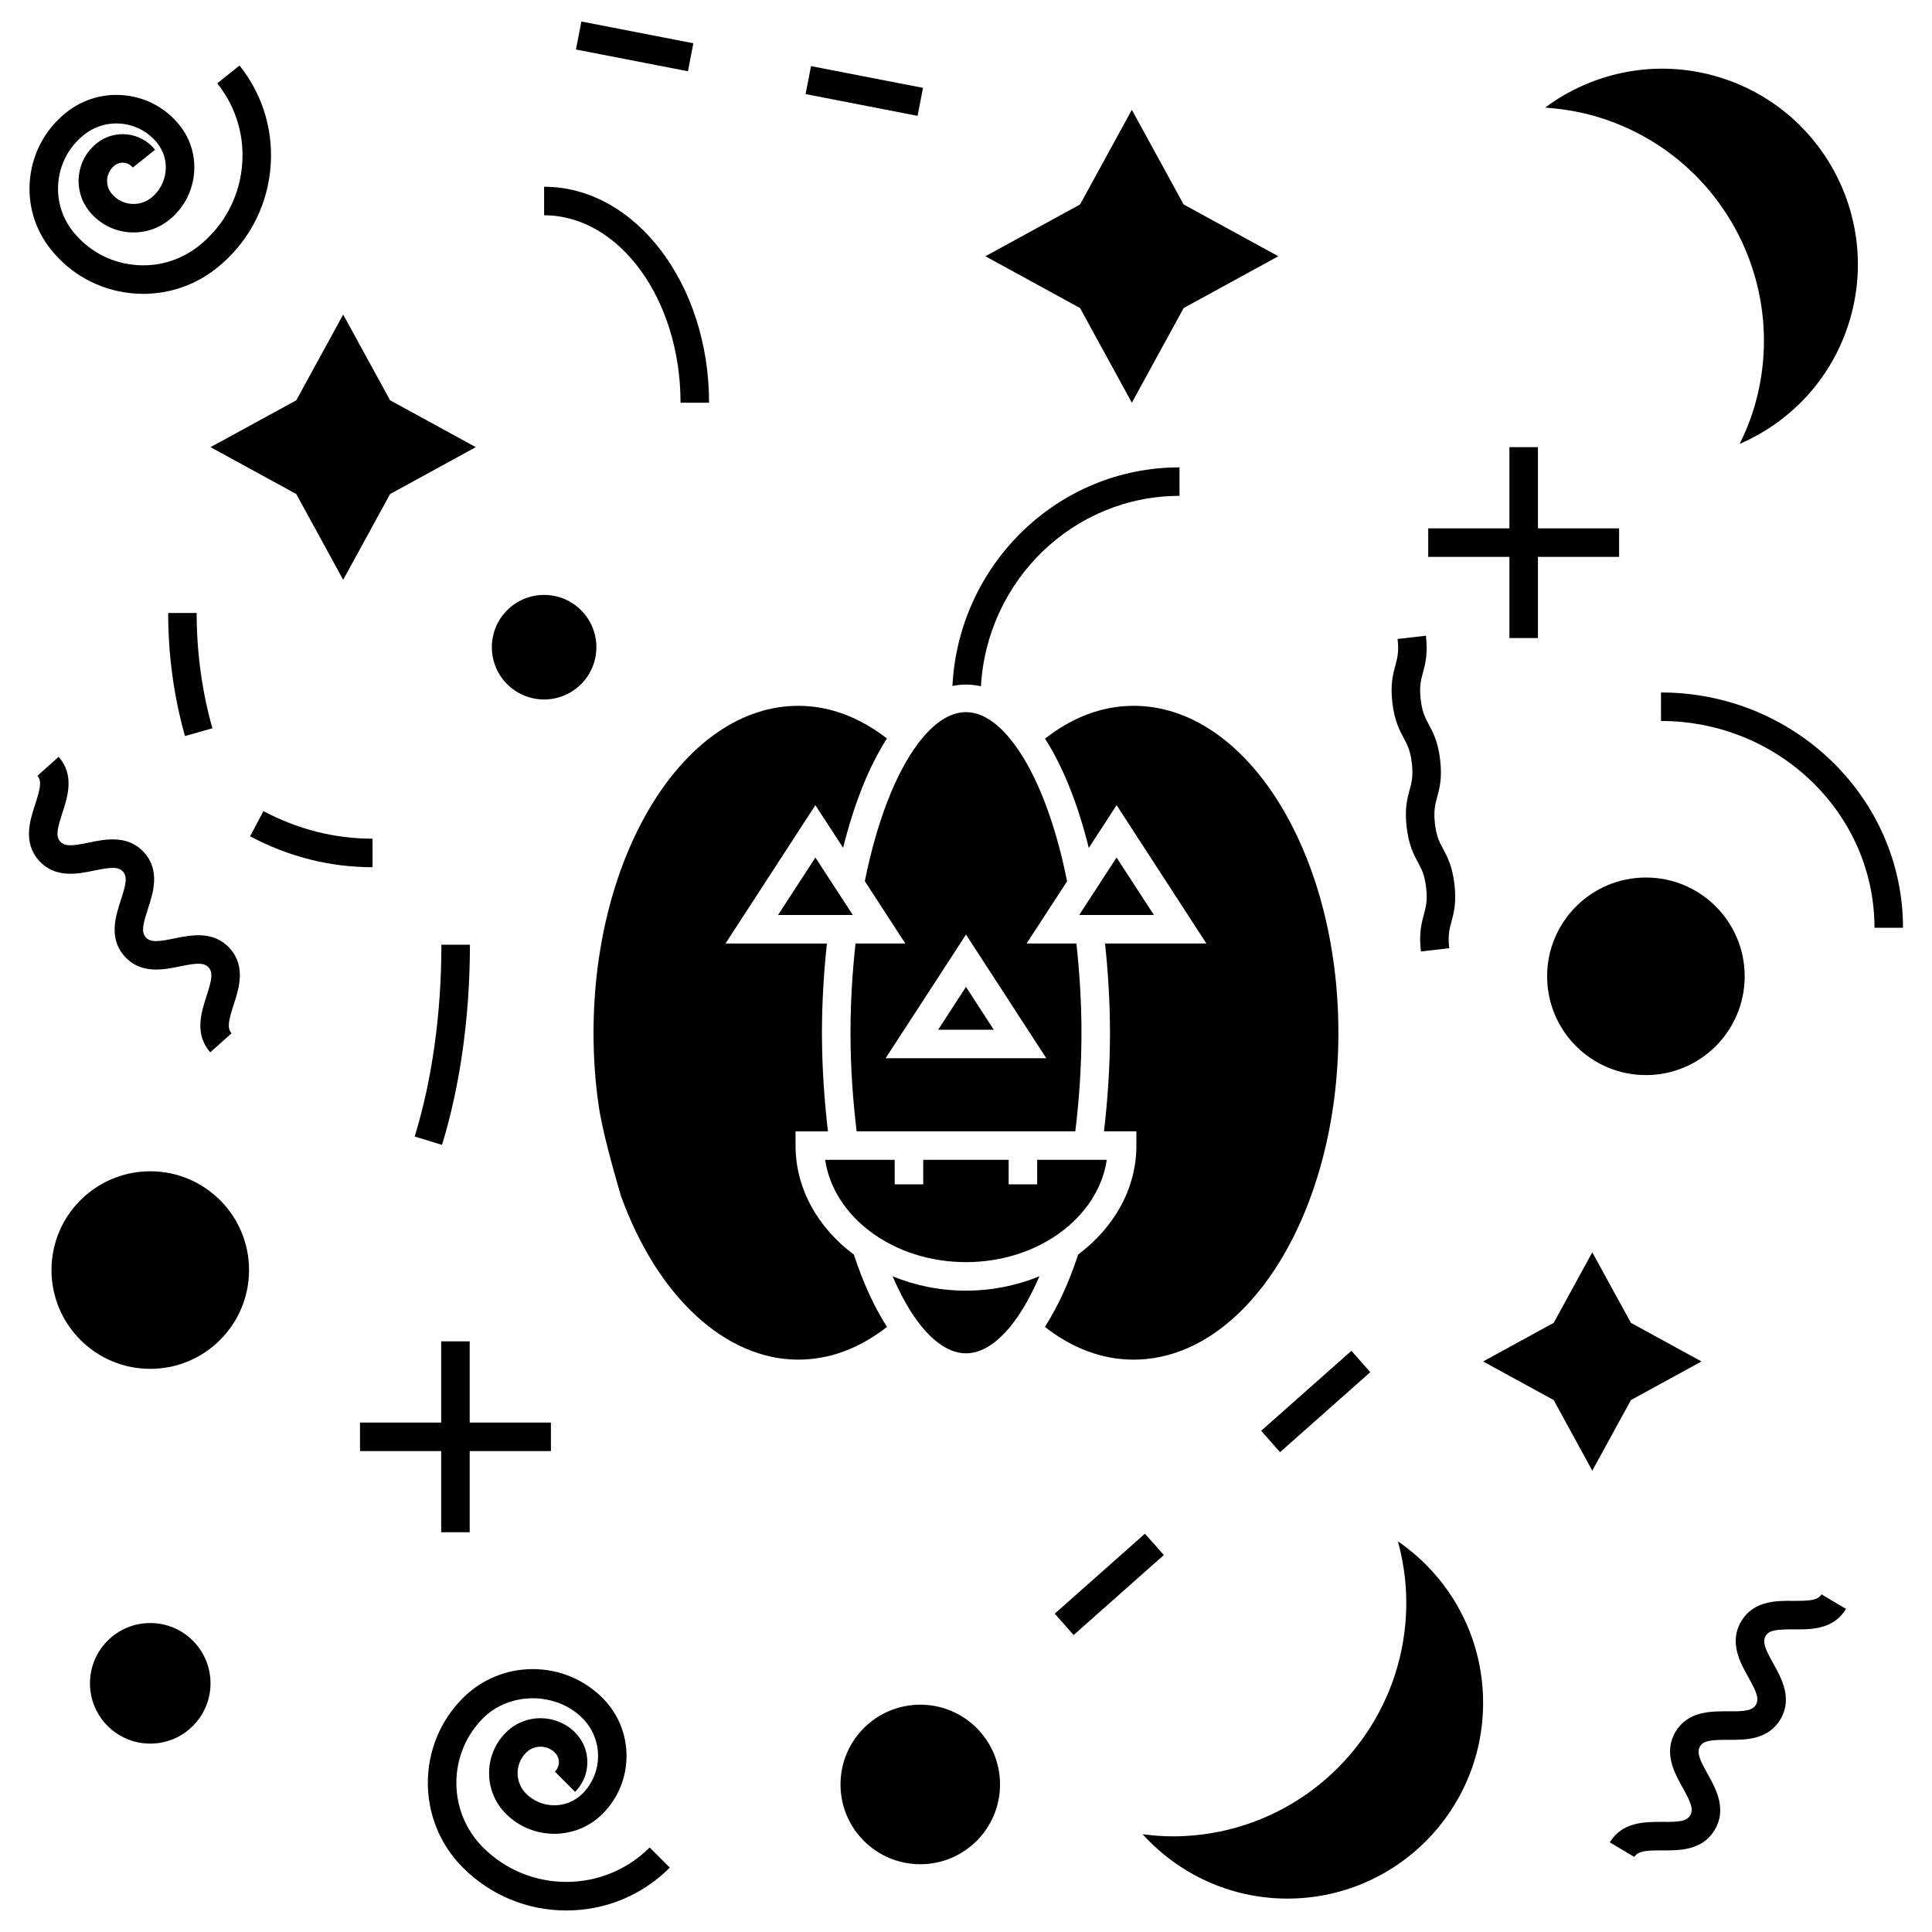
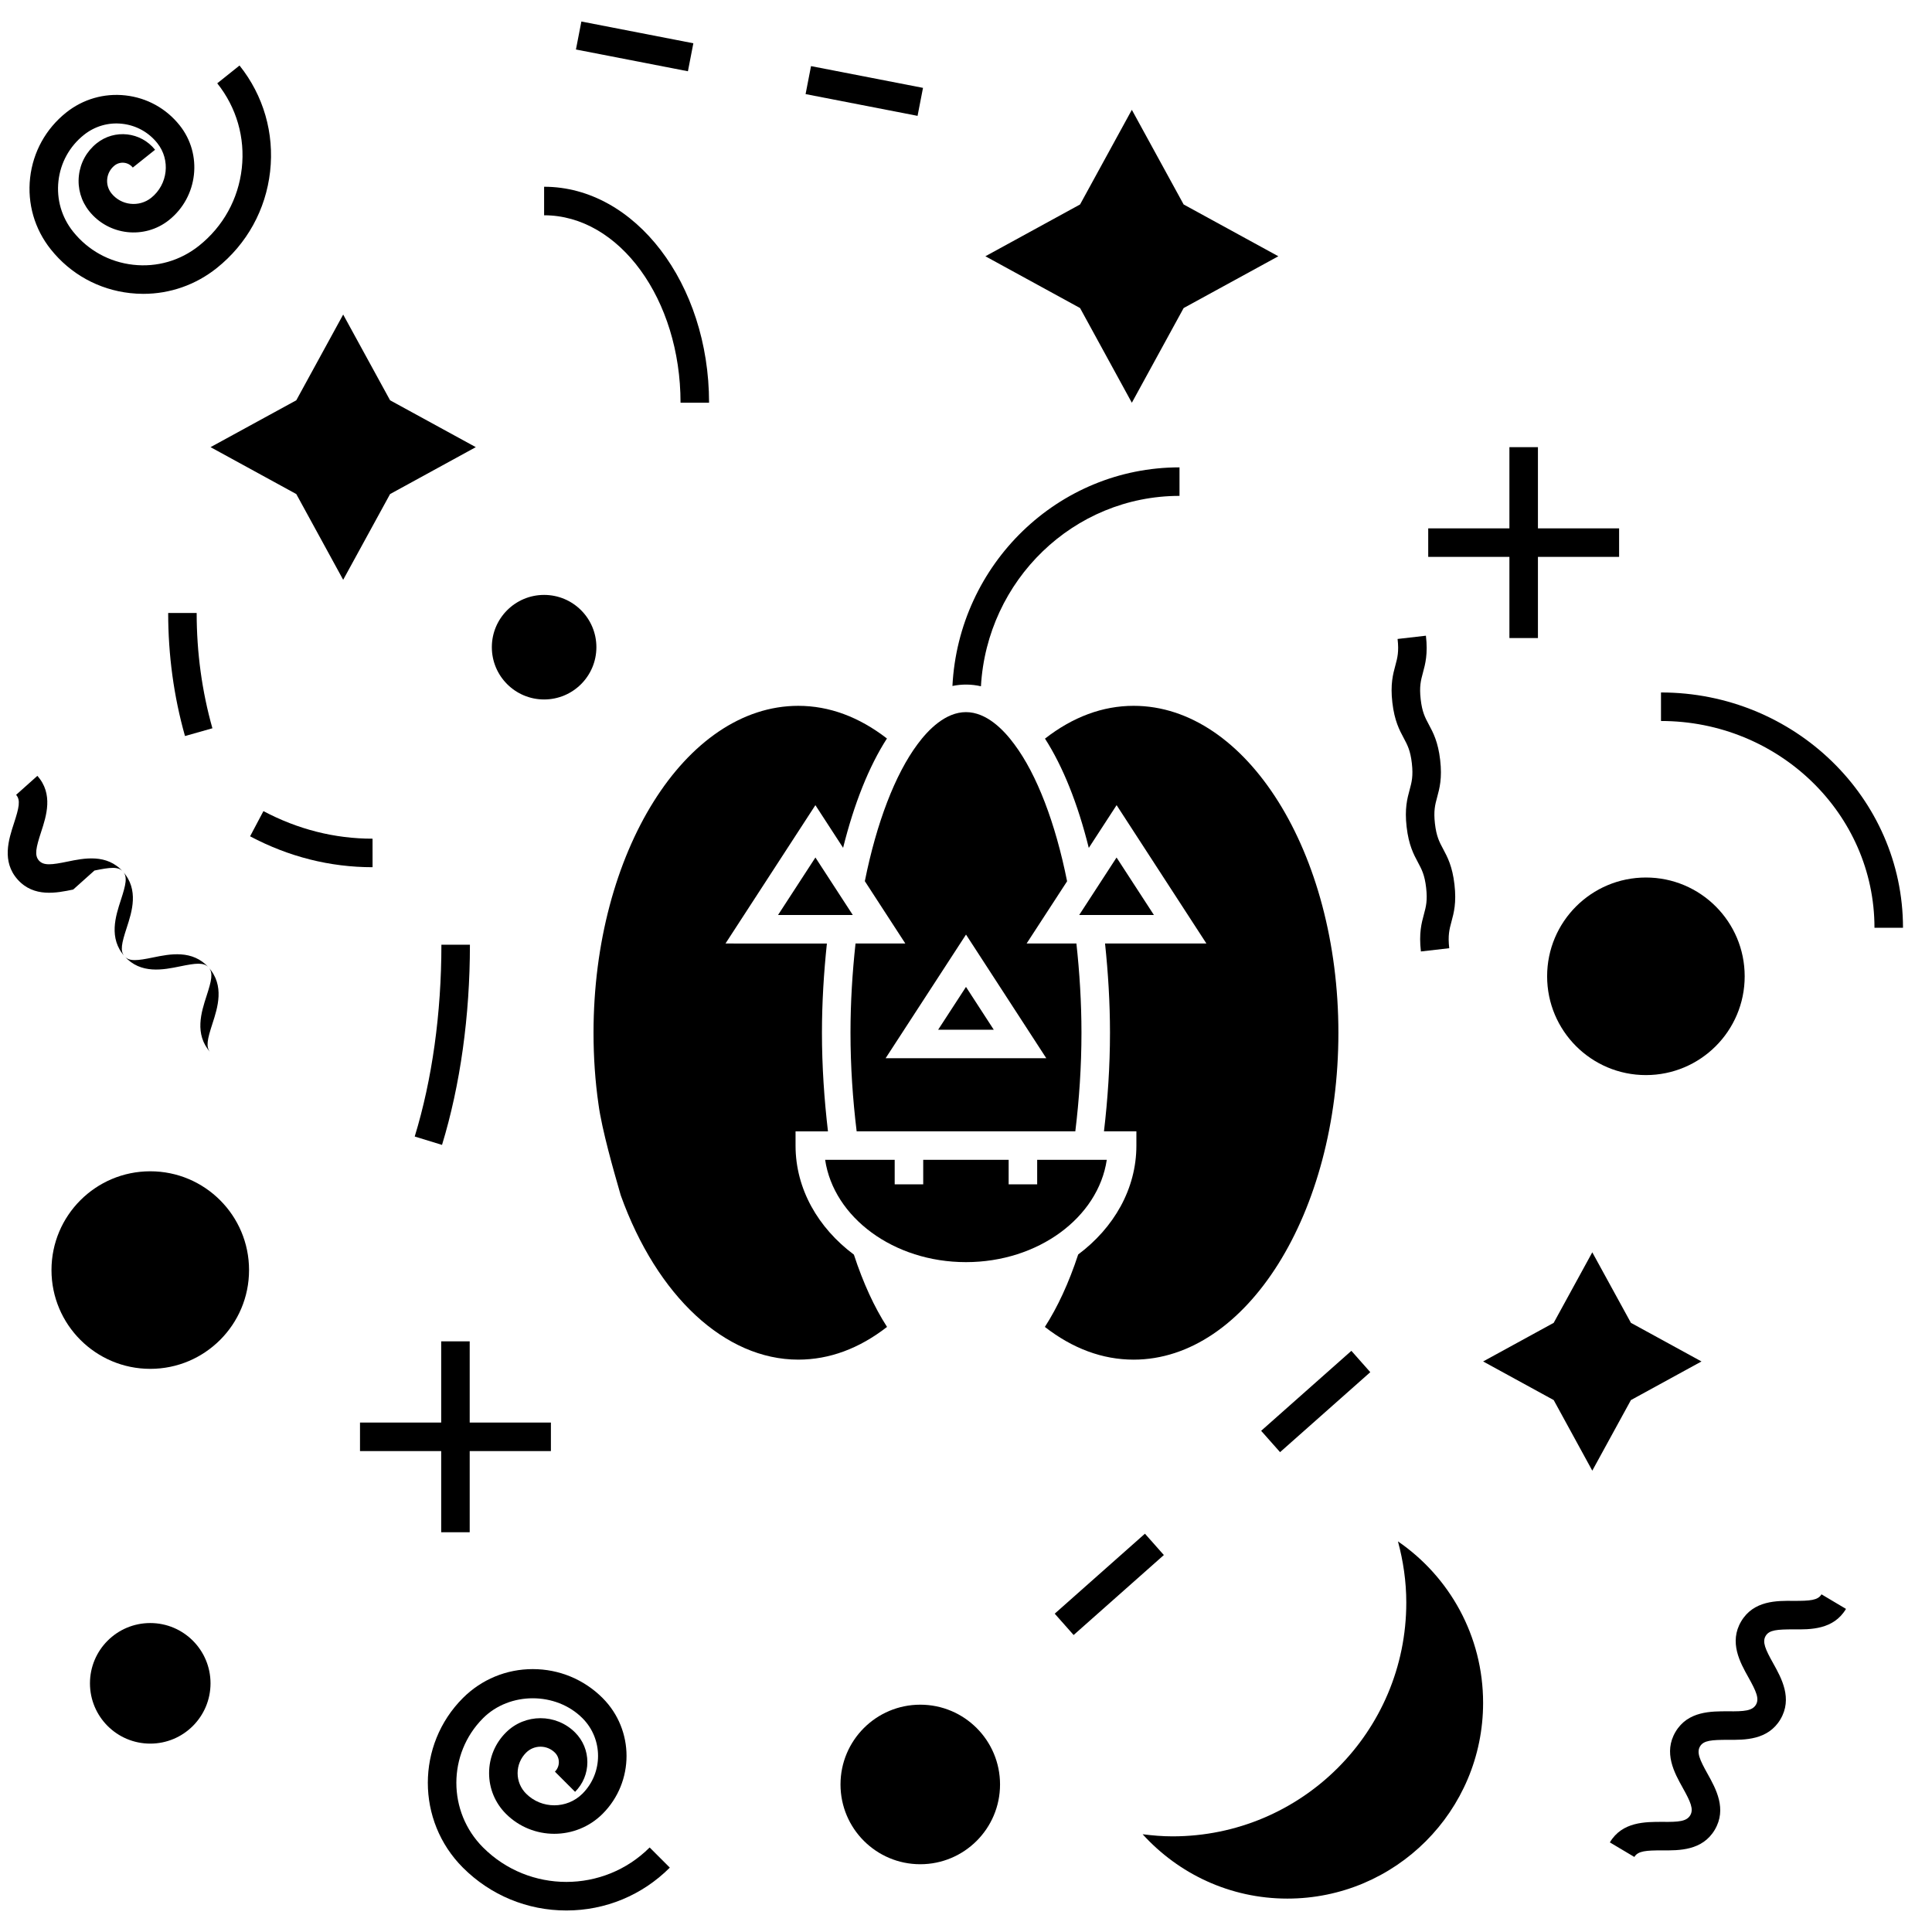
<svg xmlns="http://www.w3.org/2000/svg" fill="#000000" width="800px" height="800px" version="1.1" viewBox="144 144 512 512">
  <g>
    <path d="m222.52 274.93 12.426 22.723 12.43-22.723 22.715-12.43-22.715-12.418-12.43-22.723-12.426 22.723-22.723 12.418z" />
    <path d="m443.95 250.73 13.727-25.094 25.094-13.723-25.094-13.727-13.727-25.082-13.723 25.082-25.09 13.727 25.09 13.723z" />
    <path d="m324.35 250.73h7.559c0-31.559-19.613-57.238-43.715-57.238v7.559c19.938 0 36.156 22.281 36.156 49.68z" />
    <path d="m188.57 306.44c0 11.184 1.496 22.156 4.453 32.617l7.269-2.055c-2.766-9.785-4.172-20.066-4.172-30.555l-7.551-0.004z" />
    <path d="m242.73 366.26c-10.047 0-19.773-2.457-28.918-7.305l-3.535 6.676c10.242 5.43 21.164 8.188 32.457 8.188z" />
    <path d="m544.01 313.09h7.559v-21.512h21.512v-7.555h-21.512v-21.52h-7.559v21.52h-21.516v7.555h21.516z" />
    <path d="m260.92 550.06h7.555v-21.508h21.52v-7.559h-21.52v-21.523h-7.555v21.523h-21.516v7.559h21.516z" />
    <path d="m594.91 504.8-18.699-10.234-10.238-18.691-10.227 18.691-18.703 10.234 18.703 10.234 10.227 18.707 10.238-18.707z" />
    <path d="m606.36 402.73c0 14.457-11.719 26.18-26.176 26.18-14.461 0-26.18-11.723-26.18-26.18s11.719-26.18 26.18-26.18c14.457 0 26.176 11.723 26.176 26.18" />
    <path d="m199.79 590.1c0 8.824-7.152 15.977-15.973 15.977-8.824 0-15.977-7.152-15.977-15.977 0-8.824 7.152-15.977 15.977-15.977 8.82 0 15.973 7.152 15.973 15.977" />
    <path d="m210 480.58c0 14.457-11.719 26.18-26.176 26.18s-26.18-11.723-26.18-26.18 11.723-26.176 26.18-26.176 26.176 11.719 26.176 26.176" />
    <path d="m272.02 633.6c-9.441-9.445-9.441-24.816 0-34.266 7.031-7.031 19.301-7.031 26.336 0 5.512 5.523 5.512 14.496 0 20.008-4.117 4.109-10.816 4.109-14.93 0-1.449-1.445-2.254-3.387-2.254-5.441 0-2.047 0.801-3.984 2.254-5.43 2.102-2.106 5.523-2.106 7.633 0 0.676 0.672 1.043 1.566 1.043 2.519 0 0.945-0.367 1.84-1.043 2.519l5.344 5.344c2.102-2.106 3.254-4.902 3.254-7.875 0-2.961-1.152-5.758-3.254-7.856-5.055-5.047-13.27-5.047-18.32 0-2.883 2.871-4.469 6.699-4.469 10.777 0 4.074 1.586 7.898 4.469 10.785 7.059 7.055 18.551 7.055 25.613 0 8.457-8.465 8.457-22.227 0-30.691-4.941-4.938-11.516-7.664-18.512-7.664-6.992 0-13.566 2.727-18.512 7.664-12.391 12.398-12.391 32.551 0 44.949 7.324 7.32 17.062 11.355 27.418 11.355 10.352 0 20.098-4.035 27.418-11.355l-5.344-5.344c-12.172 12.172-31.973 12.172-44.145 0z" />
    <path d="m514.47 552.48c1.395 5.176 2.211 10.602 2.211 16.219 0 34.223-27.738 61.953-61.965 61.953-2.684 0-5.32-0.227-7.91-0.559 9.492 10.461 23.137 17.055 38.359 17.055 28.652 0 51.871-23.219 51.871-51.867 0.004-17.781-8.941-33.453-22.566-42.801z" />
-     <path d="m608.12 254.33c-0.871 2.543-1.945 4.961-3.09 7.305 12.957-5.598 23.613-16.379 28.531-30.793 9.262-27.105-5.211-56.594-32.324-65.848-16.816-5.75-34.535-2.336-47.781 7.531 5.344 0.348 10.742 1.328 16.055 3.148 32.379 11.055 49.668 46.266 38.609 78.656z" />
    <path d="m178.43 221.67c1.188 0.133 2.371 0.203 3.551 0.203 7.062 0 13.871-2.371 19.469-6.84 7.977-6.363 12.992-15.453 14.133-25.59 1.137-10.137-1.742-20.113-8.105-28.082l-5.906 4.715c5.106 6.398 7.418 14.395 6.504 22.523-0.91 8.133-4.938 15.422-11.336 20.523-4.957 3.953-11.156 5.754-17.461 5.039-6.301-0.707-11.957-3.828-15.914-8.785-3.043-3.809-4.414-8.57-3.875-13.41 0.543-4.84 2.938-9.184 6.75-12.223 2.887-2.309 6.508-3.359 10.176-2.938 3.672 0.414 6.969 2.231 9.273 5.125 3.547 4.445 2.816 10.949-1.629 14.5-3.223 2.559-7.953 2.031-10.535-1.199-1.805-2.262-1.43-5.562 0.828-7.367 1.484-1.18 3.656-0.941 4.836 0.539l5.906-4.715c-3.777-4.742-10.711-5.523-15.453-1.734-2.676 2.133-4.352 5.18-4.734 8.574-0.383 3.394 0.586 6.742 2.719 9.418 5.18 6.484 14.672 7.551 21.16 2.371 7.699-6.144 8.961-17.418 2.816-25.113-3.566-4.469-8.656-7.281-14.34-7.918-5.664-0.637-11.266 0.977-15.734 4.543-5.387 4.301-8.777 10.438-9.547 17.285-0.766 6.848 1.18 13.586 5.481 18.973 5.215 6.539 12.66 10.648 20.969 11.582z" />
    <path d="m619.36 568.25c-4.527-0.059-10.641-0.102-13.926 5.422-3.285 5.531-0.293 10.902 1.898 14.816 2.086 3.738 2.961 5.68 2.004 7.289-0.961 1.613-3.113 1.789-7.367 1.734-4.453 0-10.645-0.102-13.93 5.43-3.285 5.531-0.297 10.902 1.895 14.828 2.082 3.738 2.957 5.68 1.996 7.301-0.961 1.621-3.027 1.797-7.375 1.742-4.465 0-10.641-0.09-13.926 5.441l6.492 3.859c0.961-1.613 3.152-1.742 7.367-1.742 4.504 0.031 10.645 0.09 13.934-5.441 3.289-5.531 0.297-10.914-1.891-14.836-2.086-3.738-2.961-5.68-2-7.289 0.961-1.613 3.133-1.715 7.359-1.734 4.481 0.039 10.652 0.102 13.941-5.43 3.273-5.531 0.281-10.902-1.906-14.828-2.086-3.727-2.961-5.668-2.004-7.281 0.957-1.613 3.094-1.715 7.356-1.734 4.492 0.059 10.645 0.105 13.93-5.422l-6.492-3.859c-0.957 1.613-3.09 1.734-7.356 1.734z" />
-     <path d="m169.03 374.7c4.191-0.855 6.301-1.117 7.559 0.277 1.25 1.402 0.762 3.473-0.562 7.543-1.391 4.273-3.301 10.121 0.988 14.918 4.281 4.797 10.309 3.562 14.711 2.66 4.195-0.863 6.309-1.113 7.566 0.289 1.254 1.406 0.766 3.477-0.555 7.551-1.387 4.273-3.289 10.125 0.996 14.93l5.633-5.039c-1.254-1.406-0.766-3.481 0.555-7.559 1.387-4.273 3.289-10.121-0.996-14.918-4.293-4.797-10.316-3.559-14.723-2.656-4.195 0.863-6.309 1.113-7.559-0.293-1.254-1.402-0.766-3.473 0.559-7.543 1.391-4.273 3.301-10.121-0.988-14.918-4.289-4.793-10.312-3.551-14.711-2.644-4.188 0.863-6.297 1.113-7.547-0.277-1.254-1.402-0.762-3.473 0.562-7.543 1.395-4.266 3.301-10.117-0.984-14.906l-5.633 5.031c1.25 1.395 0.754 3.465-0.57 7.531-1.395 4.273-3.305 10.121 0.984 14.922 4.293 4.793 10.316 3.555 14.715 2.644z" />
+     <path d="m169.03 374.7c4.191-0.855 6.301-1.117 7.559 0.277 1.25 1.402 0.762 3.473-0.562 7.543-1.391 4.273-3.301 10.121 0.988 14.918 4.281 4.797 10.309 3.562 14.711 2.66 4.195-0.863 6.309-1.113 7.566 0.289 1.254 1.406 0.766 3.477-0.555 7.551-1.387 4.273-3.289 10.125 0.996 14.93c-1.254-1.406-0.766-3.481 0.555-7.559 1.387-4.273 3.289-10.121-0.996-14.918-4.293-4.797-10.316-3.559-14.723-2.656-4.195 0.863-6.309 1.113-7.559-0.293-1.254-1.402-0.766-3.473 0.559-7.543 1.391-4.273 3.301-10.121-0.988-14.918-4.289-4.793-10.312-3.551-14.711-2.644-4.188 0.863-6.297 1.113-7.547-0.277-1.254-1.402-0.762-3.473 0.562-7.543 1.395-4.266 3.301-10.117-0.984-14.906l-5.633 5.031c1.25 1.395 0.754 3.465-0.57 7.531-1.395 4.273-3.305 10.121 0.984 14.922 4.293 4.793 10.316 3.555 14.715 2.644z" />
    <path d="m507.14 507.64-23.91 21.195-5.012-5.656 23.91-21.195z" />
    <path d="m423.51 571.64 23.91-21.195 5.012 5.656-23.91 21.195z" />
    <path d="m409.02 616.9c0 11.676-9.465 21.141-21.141 21.141-11.672 0-21.137-9.465-21.137-21.141 0-11.676 9.465-21.141 21.137-21.141 11.676 0 21.141 9.465 21.141 21.141" />
    <path d="m358.93 161.52 29.676 5.766-1.441 7.418-29.676-5.766z" />
    <path d="m298.07 149.7 29.676 5.766-1.441 7.418-29.676-5.766z" />
    <path d="m584.18 327.51v7.559c31.195 0 56.574 24.582 56.574 54.793h7.559c-0.004-34.375-28.77-62.352-64.133-62.352z" />
    <path d="m261.14 447.41c4.836-15.824 7.394-34.164 7.394-53.043h-7.559c0 18.137-2.445 35.711-7.07 50.824z" />
    <path d="m302.05 315.51c0 7.652-6.203 13.855-13.855 13.855-7.648 0-13.852-6.203-13.852-13.855 0-7.648 6.203-13.852 13.852-13.852 7.652 0 13.855 6.203 13.855 13.852" />
    <path d="m516 339.59c0.984 1.844 1.77 3.293 2.156 6.695s-0.039 4.992-0.586 7.008c-0.637 2.344-1.359 5.004-0.801 9.844 0.559 4.84 1.859 7.269 3.012 9.418 0.988 1.844 1.773 3.305 2.16 6.715 0.387 3.406-0.039 5.004-0.586 7.023-0.637 2.348-1.359 5.012-0.801 9.855l7.508-0.863c-0.387-3.406 0.039-5.004 0.586-7.023 0.637-2.348 1.359-5.012 0.801-9.855-0.555-4.848-1.859-7.273-3.008-9.426-0.992-1.844-1.773-3.301-2.168-6.711-0.387-3.402 0.039-4.992 0.586-7.008 0.637-2.344 1.359-5.004 0.801-9.844-0.555-4.836-1.855-7.266-3.008-9.406-0.984-1.844-1.77-3.293-2.156-6.695-0.387-3.402 0.039-4.988 0.586-7.004 0.637-2.348 1.359-5.008 0.801-9.844l-7.508 0.863c0.387 3.402-0.039 4.988-0.586 7.004-0.637 2.348-1.359 5.008-0.801 9.844 0.562 4.836 1.863 7.269 3.012 9.41z" />
    <path d="m350.19 386.48h19.805l-9.902-15.234z" />
    <path d="m370.29 476.49c-9.453-7.055-15.461-17.375-15.461-28.887v-3.777h8.59c-0.988-8.473-1.594-17.199-1.594-26.137 0-8.051 0.5-15.949 1.309-23.645l-26.871-0.004 23.824-36.664 7.344 11.301c2.926-11.734 6.863-21.59 11.617-28.969-7.418-5.734-15.305-8.656-23.496-8.656-29.918 0-54.262 38.875-54.262 86.66 0 6.492 0.441 12.871 1.32 18.953 0.887 6.723 4.188 18.164 5.426 22.465l0.473 1.652c9.609 26.758 27.668 43.535 47.039 43.535 8.246 0 16.148-2.934 23.527-8.672-3.367-5.227-6.324-11.629-8.785-19.156z" />
    <path d="m362.67 451.37c2.273 15.25 18.141 27.109 37.316 27.109 19.18 0 35.051-11.859 37.32-27.109h-18.445v6.492h-7.559v-6.492h-22.641v6.492h-7.559v-6.492z" />
-     <path d="m380.55 482.24c2 4.625 4.211 8.711 6.602 11.906 2.875 3.883 7.438 8.504 12.844 8.504 5.41 0 9.965-4.613 12.836-8.496 2.418-3.254 4.621-7.301 6.625-11.926-5.906 2.414-12.488 3.809-19.469 3.809-6.961 0-13.539-1.387-19.438-3.797z" />
    <path d="m498.69 417.71c0-47.785-24.34-86.66-54.262-86.66-8.211 0-16.098 2.938-23.496 8.691 4.734 7.356 8.688 17.215 11.609 28.965l7.371-11.332 23.801 36.664h-26.863c0.812 7.715 1.309 15.613 1.309 23.645 0 8.973-0.605 17.695-1.594 26.137h8.59v3.777c0 11.492-5.992 21.805-15.422 28.852-2.492 7.566-5.461 13.969-8.832 19.199 7.379 5.738 15.281 8.672 23.531 8.672 29.918-0.008 54.258-38.855 54.258-86.609z" />
    <path d="m403.96 325.87c1.594-28.082 24.531-50.457 52.621-50.457v-7.559c-32.23 0-58.531 25.719-60.176 57.934 2.519-0.516 5.047-0.492 7.555 0.082z" />
    <path d="m373.19 377.52 10.73 16.516h-13.195c-0.836 7.672-1.336 15.574-1.336 23.645 0 8.953 0.605 17.695 1.633 26.137h57.949c1.023-8.414 1.629-17.141 1.629-26.137 0-8.039-0.5-15.945-1.34-23.645h-13.195l10.727-16.488c-3.09-15.461-8.031-28.336-13.957-36.273-2.871-3.914-7.426-8.555-12.844-8.555-5.41 0-9.965 4.621-12.832 8.5-5.934 7.965-10.867 20.832-13.969 36.301zm26.812 14.152 21.277 32.77h-42.582z" />
    <path d="m439.9 371.25-9.902 15.234h19.801z" />
    <path d="m407.36 416.89-7.363-11.348-7.379 11.348z" />
  </g>
</svg>